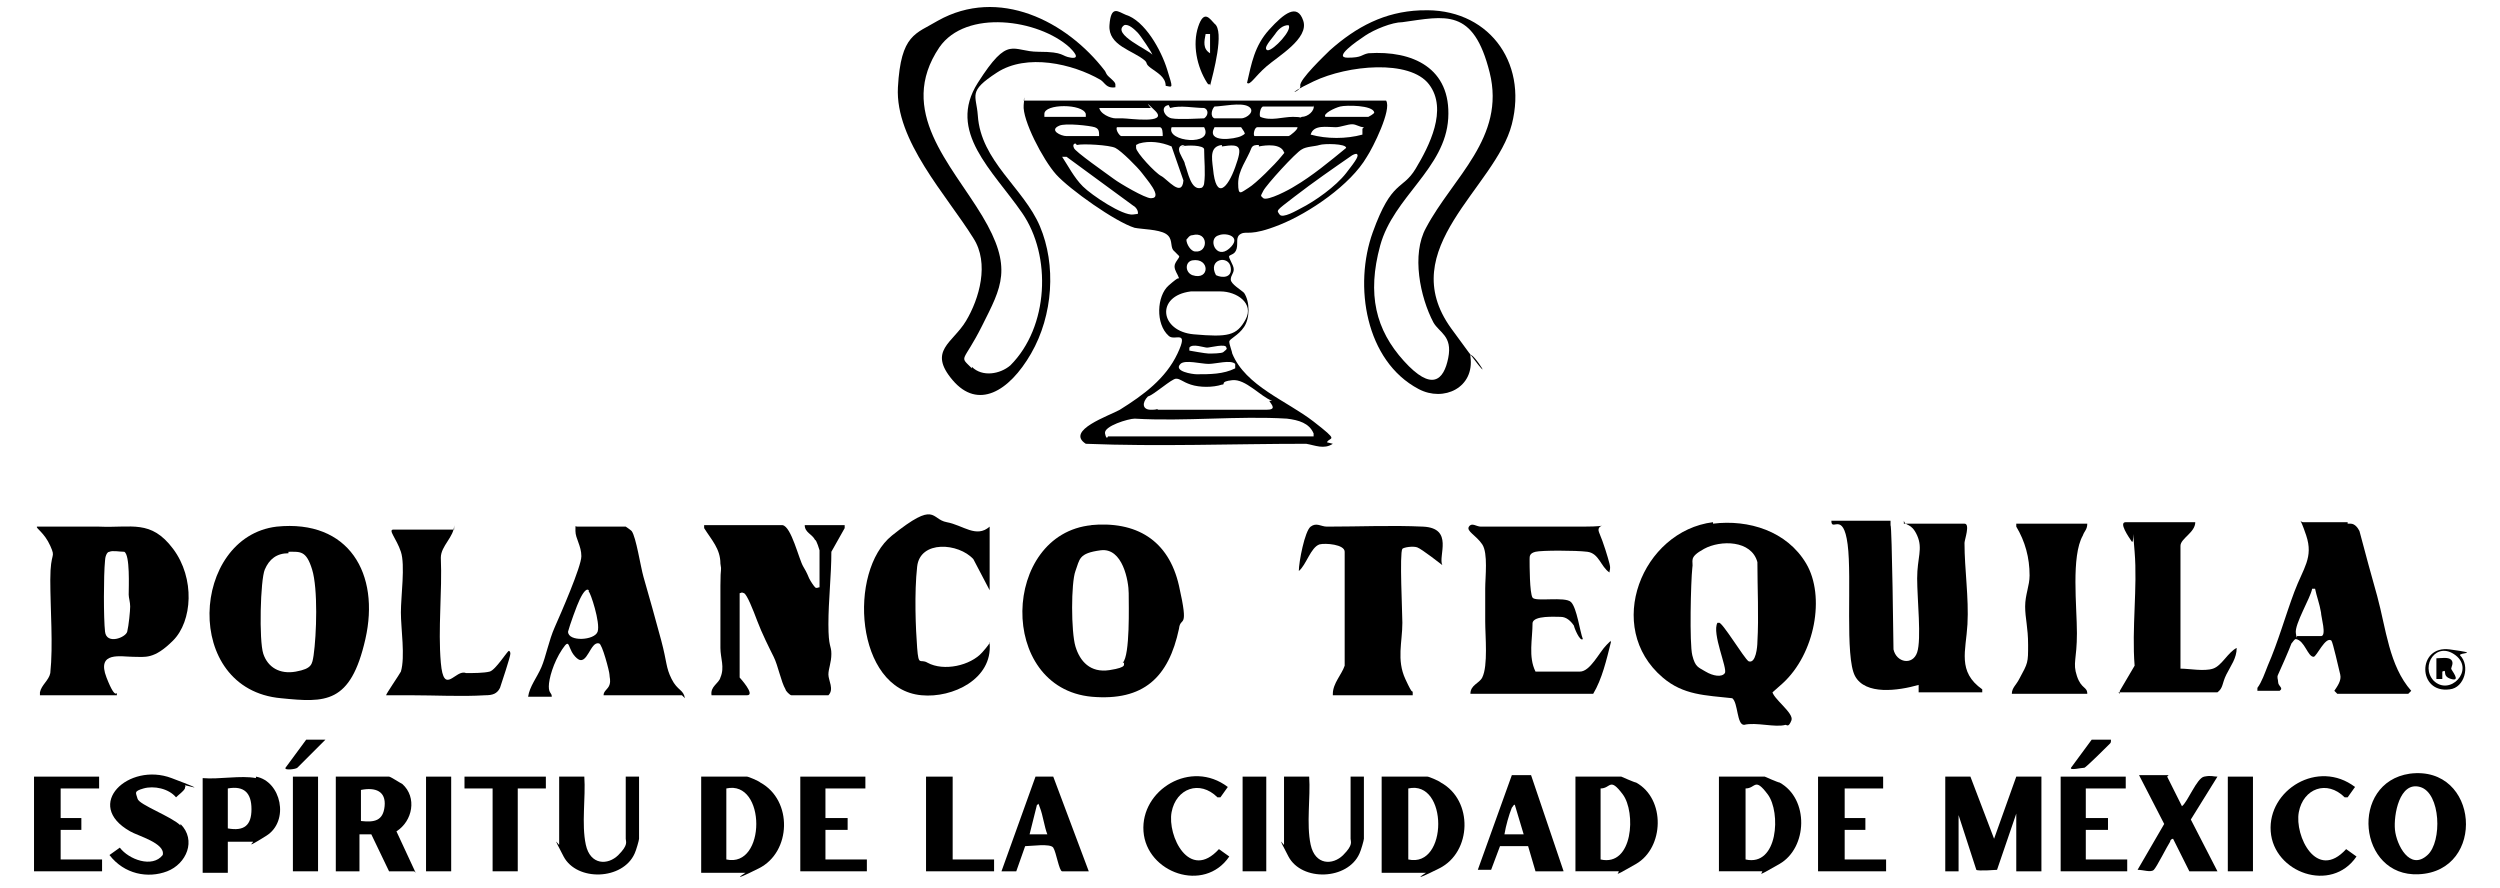
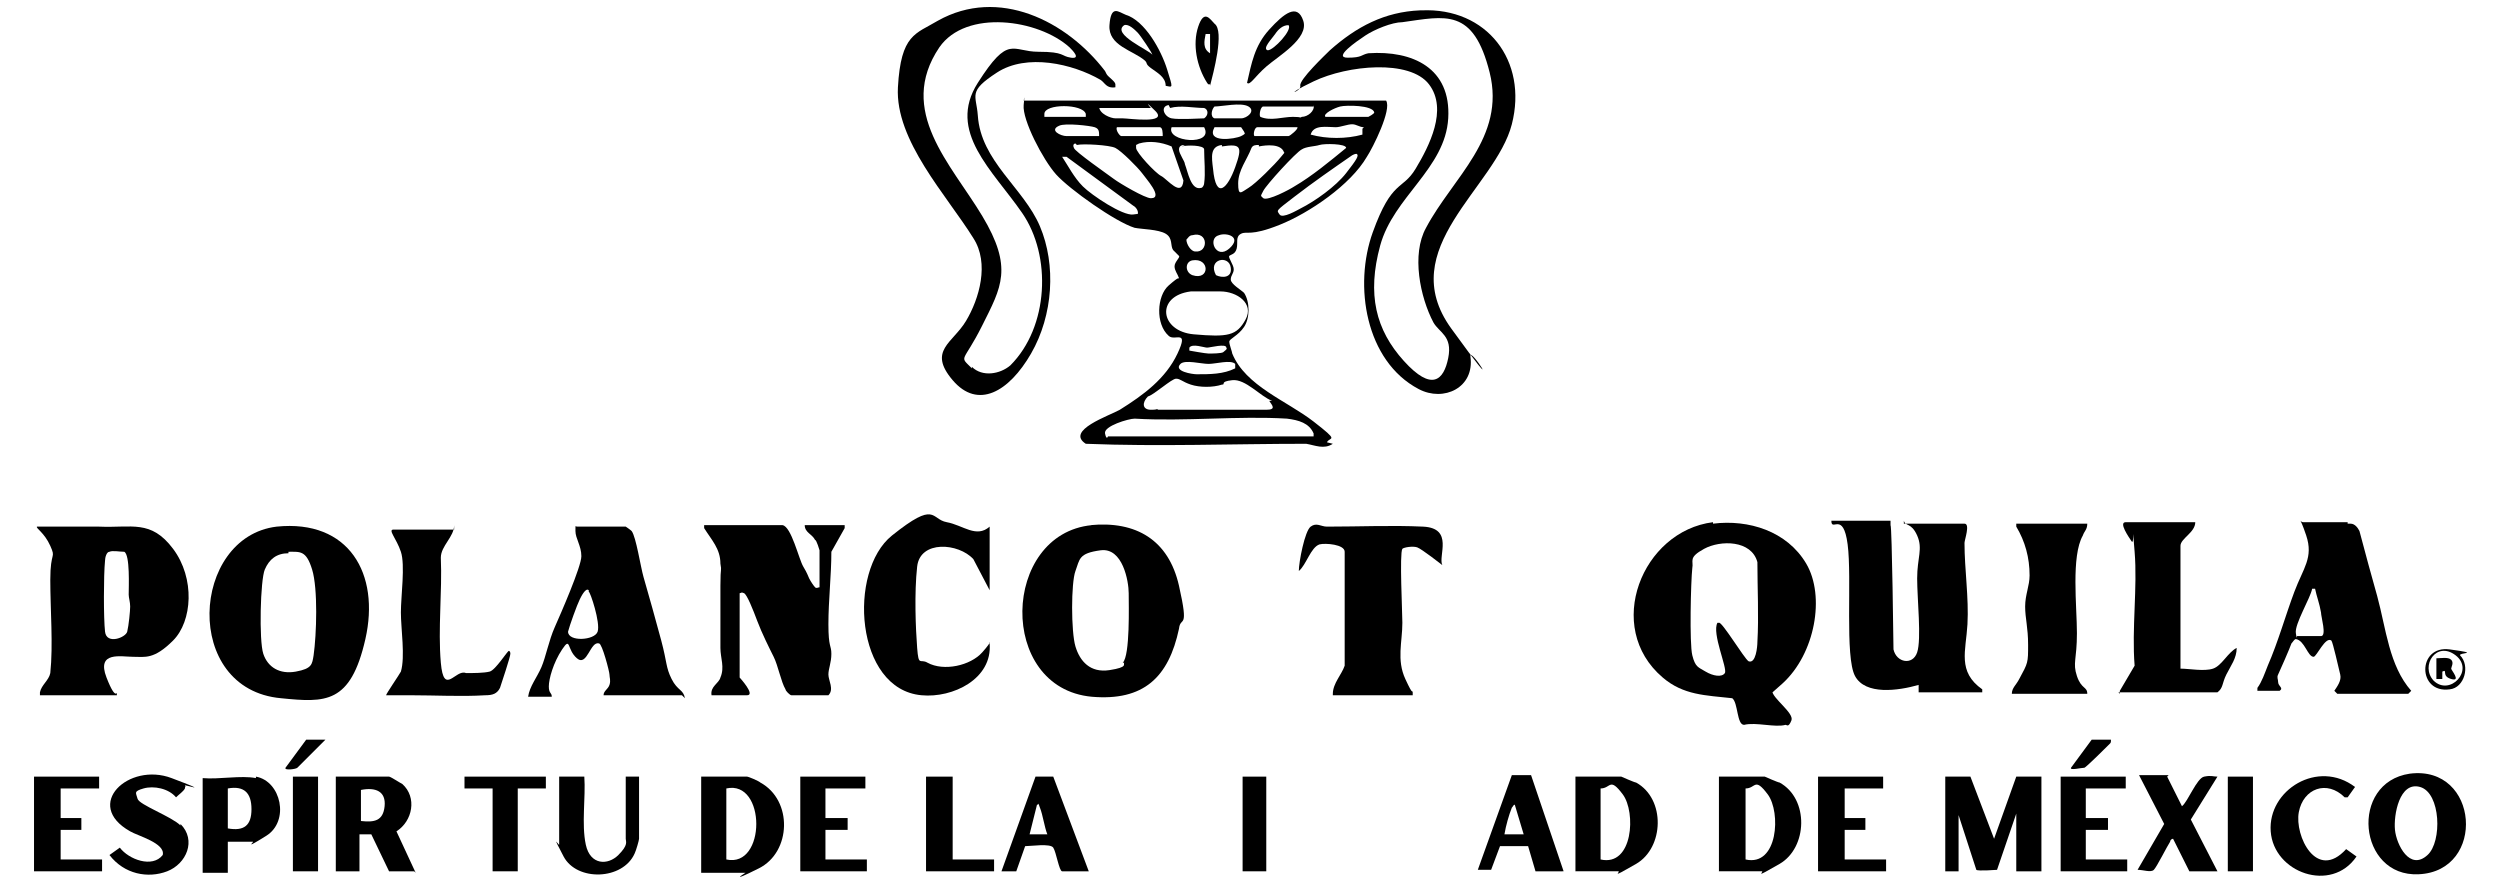
<svg xmlns="http://www.w3.org/2000/svg" id="Layer_1" version="1.1" viewBox="0 0 169 60">
  <g>
    <path d="M166.3,44.3c.7.7.3,2.2-.7,2.3-2.2.3-2.2-3,0-2.7s.6.2.7.4ZM164.5,46c1.1,1.1,2.8-.7,1.5-1.7s-2.4.7-1.5,1.7Z" />
    <path d="M164.7,44.5c.3,0,.8-.1,1,.1s0,.5,0,.6.7.9,0,.7-.2-.7-.6-.5v.5s-.4,0-.4,0v-1.5Z" />
    <g>
      <path d="M115.8,35.4c2.4-.3,5,.5,6.3,2.7s.6,6.1-1.6,8.1-.7.3-.7.5c0,.5,1.5,1.5,1.3,2s-.3.3-.4.3c-.7.2-2-.2-2.8,0-.5,0-.4-1.5-.8-1.8-1.8-.2-3.3-.2-4.7-1.4-4-3.4-1.4-9.9,3.4-10.5ZM116.2,42.1c.2-.1,1.7,2.4,2,2.6.5.2.6-1,.6-1.3.1-1.7,0-3.7,0-5.4-.4-1.5-2.5-1.5-3.6-.9s-.7.8-.8,1.3c-.1.9-.2,5.1,0,5.9s.4.8.9,1.1,1.1.4,1.3.1-.9-2.7-.5-3.4Z" />
      <path d="M128.7,35.4h4.1c.4,0,0,1.1,0,1.3,0,1.8.3,3.7.2,5.5s-.7,3.2,1,4.4v.2h-4.3v-.5c-1.4.4-3.6.7-4.3-.6s-.2-6.6-.5-8.9-1.1-.8-1.1-1.6c.1,0,.3,0,.3,0h3.7v.3c.1,0,.2,8.4.2,8.4.2.9,1.3,1.1,1.6.2s0-3.6,0-5,.4-2,0-2.9-.8-.6-.9-1Z" />
-       <path d="M99.4,46.9c0-.6.6-.7.8-1.1.4-.8.2-2.8.2-3.8s0-1.4,0-2.2.2-2.4-.2-3-1.1-.9-.9-1.2.5,0,.8,0c2.3,0,4.6,0,6.9,0s.8-.3,1.1.4.6,1.7.7,2.1,0,.4,0,.6c-.6-.4-.7-1.3-1.5-1.4s-3.1-.1-3.5,0-.4.3-.4.5c0,.4,0,2.3.2,2.6s2.2-.1,2.6.3.6,2,.8,2.5c-.2.2-.6-.8-.6-.9-.2-.3-.5-.6-.9-.6s-1.8-.1-1.9.4c0,1.1-.3,2.3.2,3.3.1,0,2.6,0,3,0,.7,0,1.3-1.3,1.8-1.8s.2-.2.3-.2c-.3,1.2-.6,2.5-1.2,3.5h-8.1Z" />
      <path d="M158.7,35.4s.1,0,.2,0c.3,0,.5.3.6.5.4,1.5.8,3,1.2,4.4.6,2.2.8,4.7,2.3,6.4l-.2.2h-4.8s-.2-.2-.2-.2c.2-.3.5-.7.4-1.1s-.5-2.2-.6-2.3c-.4-.3-1,1.1-1.2,1.1-.4,0-.6-1.1-1.2-1.2-.1,0-.2.2-.3.3-.1.3-.8,1.9-.9,2.1s0,.3,0,.5c0,.3.4.4.1.6h-1.5v-.2c.3-.4.5-1,.7-1.5.7-1.6,1.2-3.4,1.8-5s1.3-2.3.8-3.8-.5-.9-.2-.9c1,0,2,0,3,0ZM155.3,43h1.6c.4,0,0-1.3,0-1.6-.1-.6-.3-1.1-.4-1.6h-.2c-.1.6-1.2,2.4-1.1,3s0,.2.1.2Z" />
      <path d="M90.1,46.9c0-.7.6-1.3.8-1.9v-7.7c0-.5-1.3-.6-1.7-.5-.6.2-.9,1.4-1.4,1.8,0-.6.4-2.7.8-3s.7,0,1.1,0c2.2,0,4.4-.1,6.5,0s1,2,1.3,2.6c0,0-1.4-1.1-1.7-1.2s-.9,0-1,.1c-.2.3,0,4.3,0,5,0,1.3-.4,2.5.2,3.8s.4.6.5.9v.2h-5.4Z" />
      <path d="M143.3,46.9v-.2c0,0,1-1.7,1-1.7-.2-2.5.2-5.3,0-7.7s0-.4-.2-.7-.9-1.3-.4-1.3h4.7c0,.7-1,1.1-1,1.6v8.3c.6,0,1.6.2,2.2,0s1-1.1,1.6-1.4c0,.7-.4,1.2-.7,1.8s-.2.9-.6,1.2h-6.7Z" />
      <path d="M141.2,46.9h-5.2c0-.4.3-.6.5-1,.6-1.1.6-1.1.6-2.3s-.2-1.8-.2-2.6.3-1.4.3-2.1c0-1.2-.3-2.3-.9-3.3v-.2c.1,0,4.6,0,4.6,0h.2c0,.4-.2.5-.3.8-.8,1.4-.4,4.8-.4,6.6s-.3,2,0,2.9.7.7.7,1.2Z" />
    </g>
    <g>
      <path d="M7.9,47H2.7v-.2c.1-.5.6-.8.7-1.3.2-1.9,0-4.3,0-6.3s.4-1.4,0-2.3-1-1.2-.9-1.3h4.2c2.2.1,3.5-.5,5,1.5s1.3,4.9,0,6.2-1.9,1.1-2.7,1.1-2.5-.4-1.8,1.4.7.7.7,1.2ZM7.4,37.3c-.2,0-.3.4-.3.6-.1,1-.1,3.9,0,4.8s1.4.4,1.5,0,.2-1.4.2-1.7-.1-.6-.1-.8c0-.5.1-2.7-.3-2.9-.3,0-.8-.1-1,0Z" />
      <path d="M18.7,35.6c4.9-.5,7,3.2,6,7.6s-2.7,4.3-5.7,4c-6.7-.6-6.1-10.9-.3-11.6ZM19.5,37.4c-.8,0-1.3.4-1.6,1.1s-.4,4.8-.1,5.7,1.1,1.4,2.2,1.2,1.1-.5,1.2-1.1c.2-1.4.3-4.5-.1-5.8s-.8-1.2-1.6-1.2Z" />
      <path d="M73.7,35.5c3.1-.3,5.3,1,6,4.1s.1,2,0,2.9c-.7,3.3-2.4,4.9-5.9,4.6-6.4-.6-6.1-11,0-11.6ZM75.9,44.8c.5-.5.4-3.9.4-4.7s-.4-3.1-1.9-2.9-1.4.6-1.7,1.4-.3,4.1,0,5.1,1,1.8,2.3,1.6.9-.4,1-.5Z" />
      <path d="M52.9,35.5c.6.1,1.1,2.3,1.4,2.8s.3.6.4.8.3.5.4.6.2,0,.3,0v-2.5s-.2-.7-.3-.7c-.2-.4-.7-.5-.7-1h2.7v.2c0,0-.9,1.6-.9,1.6,0,1.6-.2,3.3-.2,4.9s.2,1.4.2,2-.2,1-.2,1.4.4,1,0,1.4h-2.5c-.1,0-.4-.3-.4-.4-.3-.5-.5-1.6-.8-2.2s-.8-1.6-1.1-2.4-.7-1.8-.9-1.9-.2,0-.3,0v5.7c0,0,1.1,1.2.5,1.2h-2.4c-.1-.6.5-.8.6-1.2.3-.7,0-1.3,0-2,0-1.4,0-2.8,0-4.2s.1-.9,0-1.5c0-1-.6-1.6-1.1-2.4v-.2h4.9Z" />
      <path d="M46.1,47h-5.3c0-.3.3-.4.4-.7s0-.5,0-.7-.5-2.1-.7-2.1c-.6-.2-.8,1.6-1.5,1s-.4-1.5-1-.6-.9,2-.9,2.5.2.4.2.7h-1.6c.1-.7.6-1.3.9-2s.5-1.8.9-2.7,1.8-4.1,1.8-4.8-.4-1.2-.4-1.7,0-.3.1-.3h3.3c0,0,.3.2.4.3.3.4.6,2.4.8,3.1.4,1.4.8,2.8,1.2,4.3s.3,1.8.7,2.6.8.7.9,1.3ZM39.8,39.9c-.2-.2-.5.4-.6.6-.2.4-.7,1.8-.8,2.2,0,.7,1.8.6,2,0s-.5-2.7-.6-2.7Z" />
      <path d="M66.9,35.7v4.2l-1.1-2.1c-1-1.1-3.6-1.3-3.8.5s-.1,4.2,0,5.5.2.7.7,1c1.1.6,2.9.2,3.7-.7s.4-.7.5-.6c.2,2.4-2.5,3.7-4.6,3.5-4.5-.4-5-8.4-2-10.8s2.6-1.1,3.7-.9,2,1.1,2.9.3Z" />
      <path d="M30.7,35.5c0,.8-.9,1.4-.9,2.2.1,2.3-.2,4.8,0,7.1s1,.4,1.7.7c.5,0,1.2,0,1.6-.1s1.2-1.4,1.3-1.4c0,0,.1,0,.1.2,0,.2-.6,2-.7,2.3-.2.4-.5.5-1,.5-1.6.1-3.4,0-5,0s-1.1,0-1.7,0c0-.1.9-1.4,1-1.6.3-1,0-2.9,0-4s.3-3.2,0-4.1-.9-1.5-.5-1.5h4.1Z" />
    </g>
  </g>
  <g>
    <path d="M90.1,30c-.6.4-1.2.1-1.8,0-5,0-9.9.2-14.9,0-1.4-.9,1.6-1.9,2.3-2.3,1.6-1,3.1-2.1,3.9-3.8s-.2-.8-.6-1.2c-.9-.8-.8-2.7,0-3.4s.6-.4.7-.5c-.1-.3-.3-.5-.3-.8s.4-.6.3-.7-.3-.3-.4-.4c-.2-.3,0-.8-.5-1.1s-1.6-.3-2.1-.4c-1.3-.4-4.4-2.6-5.3-3.6s-2.3-3.7-2.2-4.7,0-.2,0-.3h24.5c.4.6-.9,3.2-1.3,3.8-1.1,1.9-3.9,3.8-5.9,4.6s-2.2.4-2.6.6-.2.6-.3,1-.4.4-.5.5.3.6.3.9-.2.4-.2.7.7.7.9.9c.4.6.4,1.7,0,2.3s-1,.8-1,1,.2.7.2.8c.9,2.2,3.7,3.2,5.5,4.6s1.1,1,.9,1.4ZM79,7.1c-.6.1-.3.8.2.9s2,0,2.2,0c.3-.2.3-.6,0-.7-.7,0-1.6-.2-2.3,0ZM82.2,8c.3,0,1.3,0,1.7,0s1-.5.5-.8-1.8,0-2.3,0c-.2.2-.3.7,0,.8ZM70.8,7.9h2.6v-.2c-.2-.7-2.8-.7-2.8,0v.2ZM74.3,7.2c0,.5.8.8,1.1.8s.3,0,.5,0c.4,0,3.1.4,2.2-.5s-.3-.2-.3-.2h-3.5ZM88.8,7.2h-3.4c-.2,0-.3.6-.2.7.7.3,1.5,0,2.2,0s.4.1.6,0c.4,0,.9-.4.8-.8ZM89.6,7.9h2.9c0,0,.4-.2.4-.3-.1-.5-1.9-.5-2.3-.4s-1.2.5-1,.7ZM74.3,9.2c0-.3,0-.5-.3-.6s-2-.3-2.4-.1c-.7.3.1.7.5.7h2.2ZM92.2,8.6c-.3,0-.5-.2-.8-.2s-.8.2-1.1.2c-.6,0-1.5-.2-1.7.5,1.1.3,2.4.3,3.5,0v-.4ZM78.6,9.2c0-.2,0-.6-.2-.6h-2.9c-.1.2.2.6.3.6h2.8ZM81.4,8.6h-2.2c-.4,1,2.9,1.3,2.2,0ZM82.1,8.6c-.6,1.1,1.4.8,1.8.6s.2-.2.2-.3l-.2-.3h-1.8ZM87.7,8.6h-2.7c-.2,0-.3.5-.2.6h2.3c.1,0,.7-.5.6-.6ZM72.7,9.7c-.1,0-.2.1-.1.3,0,.2,2.3,1.8,2.7,2.1s2.1,1.3,2.5,1.3c.9,0-.4-1.4-.6-1.7-.3-.4-1.4-1.5-1.8-1.7s-2.2-.3-2.6-.2ZM76.8,9.8s0,.2,0,.2c0,.3,1.3,1.7,1.7,1.9s1.4,1.5,1.5.3l-.8-2.3c-.7-.3-1.5-.4-2.2-.2ZM80.1,9.8c-.1,0-.4,0-.4.3s.4.8.4,1c.2.5.4,1.8,1.1,1.6.1,0,.2-.2.2-.3.1-.7,0-1.6,0-2.3,0-.3-1.2-.3-1.5-.2ZM82.6,9.8c-.8.1-.7.8-.6,1.6.2,2.2,1,1.3,1.5-.1s.4-1.6-.9-1.4ZM85.1,9.8c-.2,0-.4,0-.5.2-.3.8-.9,1.5-.9,2.4s.2.6.7.3,1.8-1.6,2.2-2.1.2-.2.2-.3c-.2-.6-1.2-.5-1.7-.4ZM85.4,13.4c.3.2,1.8-.6,2.1-.8,1.2-.7,2.4-1.7,3.5-2.6,0-.3-1.5-.3-1.8-.2s-.9.1-1.2.3c-.4.2-2.4,2.4-2.6,2.8s-.2.3,0,.5ZM71.8,10.4v.2c.4.6.8,1.4,1.4,2s2.7,2,3.4,1.9.2,0,.3,0c.1-.2-.1-.5-.3-.6l-4.5-3.3h-.3ZM91.8,10.4c-.2,0-.2,0-.4.1-1.3.9-2.6,1.8-3.9,2.8s-1.2.9-1,1.2,1.2-.3,1.4-.4c1-.5,2.4-1.5,3.1-2.4s.9-1.2.7-1.3ZM80.6,15.9c-.2,0-.3.2-.4.3,0,.3.3.8.6.8.9.1.9-1.4-.2-1.1ZM82.4,15.9c-.8.2-.2,1.7.7.9s-.2-1.1-.7-.9ZM80.6,17.6c-.5.1-.5.8,0,1,1.2.4,1.2-1.2,0-1ZM82.2,18.6c.4.2,1.1.2,1-.5-.1-.9-1.6-.6-1,.5ZM80.5,19.7c-2.4.3-2.1,2.7.2,2.9s2.9.1,3.5-1-.6-1.9-1.7-1.9-1.5,0-2,0ZM80.4,23.7c0,0,1.1.2,1.3.2s.9,0,1-.1.3-.2.2-.3c0-.3-1.1,0-1.3,0s-1-.3-1.2,0v.3ZM83.5,25v-.4c-.3-.3-1.3,0-1.8,0s-1.6-.3-1.9,0c-.5.5.8.7,1.1.7.9,0,1.8,0,2.6-.4ZM86,27.1c-.8-.3-1.8-1.5-2.7-1.4s-.4.3-.7.3c-.6.2-1.5.2-2.1,0s-.7-.4-1-.4-1.5,1.1-1.9,1.2c-.4.4-.4.9.2.9s.3-.1.5,0c1.8,0,3.3,0,5,0s1.6,0,2.3,0,.4-.3.2-.6ZM74.9,29.5h13.9v-.2c-.3-.7-1-.9-1.8-1-3.3-.2-6.9.2-10.3,0-.4,0-2.1.5-2,1s.2.2.2.2Z" />
    <path d="M74.8,5c.1.2.6.5.6.7v.2c-.6.1-.7-.3-1-.5-1.9-1.1-5-1.8-7-.5s-1.4,1.5-1.3,2.9c.2,3.1,3.1,4.9,4.2,7.5s.9,6-.6,8.6-3.6,3.8-5.3,1.8,0-2.5.9-4,1.6-3.9.5-5.6c-1.8-2.9-5.3-6.6-5.1-10.2s1.2-3.6,2.7-4.5c4.1-2.3,8.7,0,11.3,3.4ZM65.7,24.8c.7.7,1.9.5,2.6-.1,2.6-2.6,2.8-7.4.8-10.3s-5.1-5.5-3-8.8,2.3-2.1,4.1-2.1,1.5.3,2.2.4.1-.5-.1-.7c-2.1-1.9-7-2.6-8.8,0-2.9,4.3.8,7.9,2.9,11.4s1.3,4.8,0,7.4-1.6,2-.7,2.9Z" />
    <path d="M96.1.7c4.4-.2,7.2,3.4,6.1,7.7s-8,8.4-4.1,13.8,1.2,1.1,1.3,1.9c.3,2.1-1.8,3.1-3.5,2.2-3.6-1.9-4.4-7-3.1-10.6s2-2.8,2.9-4.3,2.2-4,.9-5.7-5.5-1.3-7.8-.2-.8.7-.9.3,1.7-2.1,2-2.4c1.8-1.6,3.7-2.6,6.1-2.7ZM94.8,1.5c-.7,0-1.9.5-2.5.9s-2.2,1.5-1.2,1.5.9-.2,1.4-.3c3-.2,5.6,1,5.4,4.4s-3.7,5.3-4.6,8.6-.3,5.7,1.6,7.8,2.7,1.3,3-.2-.6-1.7-1-2.4c-.9-1.7-1.5-4.6-.5-6.4,1.8-3.4,5.4-6.1,4.3-10.5s-3-3.8-5.9-3.4Z" />
    <path d="M84.3,5.6c.3-1.3.5-2.5,1.5-3.6s1.9-1.8,2.3-.6-1.7,2.4-2.5,3.1-1.1,1.3-1.3,1.1ZM87.1,1.7c-.4,0-.7.3-.9.6s-.9,1-.5,1.1c.4,0,1.7-1.4,1.4-1.7Z" />
    <path d="M78.8,5.8c0-.6-.6-.9-1-1.2s-.2-.3-.4-.5c-.8-.7-2.5-1-2.4-2.4s.6-.9,1.1-.7c1.3.4,2.4,2.4,2.8,3.7s.4,1.2-.1,1.1ZM77.9,3.7c0-.1-.8-1.3-1-1.5-.2-.2-.6-.6-.9-.5-.9.6,1.7,1.7,1.9,2Z" />
    <path d="M81.8,5.7c-.2,0-.1,0-.2-.1-.7-1.1-1-2.6-.6-3.8s.8-.5,1.1-.2c.7.5-.1,3.4-.3,4.2ZM81.8,2.3h-.3c-.1.5-.2,1,.3,1.3v-1.3Z" />
  </g>
  <g>
    <path d="M133.2,52.5l1.6,4.2,1.5-4.2h1.7v6.4h-1.7v-3.9l-1.3,3.8c0,0-1.3.1-1.4,0l-1.2-3.7v3.8h-.9v-6.4h1.7Z" />
    <path d="M162.9,52.3c4.7-.6,5.2,6.6.6,6.8-4.1.2-4.7-6.2-.6-6.8ZM164.1,57.8c1-.9.9-4.2-.5-4.6s-1.8,1.9-1.7,2.9,1,2.8,2.2,1.7Z" />
    <path d="M47.4,58.9v-6.4h3.1c.1,0,.8.3.9.4,2.2,1.2,2.1,4.7-.1,5.8s-.9.3-.9.3h-3ZM49.1,58.1c2.7.6,2.7-5.4,0-4.8v4.8Z" />
-     <path d="M93.4,58.9v-6.4h3.1c.1,0,.8.3.9.4,2.2,1.2,2.1,4.7-.1,5.8s-.9.3-.9.3h-3ZM95.2,58.1c2.7.6,2.7-5.4,0-4.8v4.8Z" />
    <path d="M28,58.9h-1.7l-1.2-2.5h-.8c0,0,0,2.5,0,2.5h-1.6v-6.4h3.6c.1,0,.7.4.9.5,1,.9.7,2.5-.4,3.2l1.3,2.8ZM24.4,55.5c.9.1,1.5,0,1.6-1s-.6-1.3-1.6-1.1v2.2Z" />
    <path d="M116.2,58.9v-6.4h3.1c0,0,.9.4,1,.4,2,1.1,1.9,4.4,0,5.5s-1,.5-1.2.5h-3ZM118,58.1c2.2.5,2.4-3.2,1.5-4.4s-.8-.4-1.5-.4v4.8Z" />
    <path d="M106.5,58.9v-6.4h3.1c0,0,.9.4,1,.4,2,1.1,1.9,4.4,0,5.5s-1,.5-1.2.5h-3ZM108.2,58.1c2.2.5,2.4-3.2,1.5-4.4s-.8-.4-1.5-.4v4.8Z" />
    <path d="M17.3,52.5c1.7.3,2.3,3,.7,4s-.8.4-.9.4h-1.7v2.1h-1.7v-6.4c1.1.1,2.6-.2,3.6,0ZM15.4,56c1.1.2,1.6-.2,1.6-1.3s-.5-1.6-1.6-1.4v2.7Z" />
    <path d="M12.2,55.7c1.1,1.1.4,2.7-.9,3.2s-2.9.2-3.9-1.1l.7-.5c.6.8,2.2,1.4,2.9.5.2-.8-1.7-1.3-2.2-1.6-3.2-1.8-.1-4.7,2.8-3.6s.8.4.9.5,0,0,0,.2c-.1.2-.4.4-.6.6-.5-.6-1.5-.8-2.2-.6s-.5.3-.4.7,2.3,1.2,2.9,1.8Z" />
    <path d="M146.5,52.5l1,2c.4-.3,1-1.9,1.5-2s.6,0,.9,0l-1.8,2.9,1.8,3.5h-1.9l-1.1-2.2c-.1,0-.2.1-.2.2-.2.3-.9,1.7-1.1,1.9s-.7,0-1.1,0l1.8-3.1-1.7-3.3h2Z" />
    <path d="M39.5,52.5c.1,1.4-.2,3.2.1,4.6s1.5,1.4,2.2.7.5-.9.5-1.1v-4.2h.9v4.2c0,.1-.2.8-.3,1-.8,1.8-3.9,1.9-4.8.2s-.3-.7-.3-.8v-4.6h1.6Z" />
-     <path d="M88.5,52.5c.1,1.4-.2,3.2.1,4.6s1.5,1.4,2.2.7.5-.9.5-1.1v-4.2h.9v4.2c0,.1-.2.8-.3,1-.8,1.8-3.9,1.9-4.8.2s-.3-.7-.3-.8v-4.6h1.6Z" />
    <path d="M71.8,58.9c-.2,0-.4-1.3-.6-1.6s-1.5-.1-1.9-.1l-.6,1.7h-1s2.3-6.4,2.3-6.4h1.2c0,0,2.4,6.4,2.4,6.4h-1.8ZM70.8,56.4c-.2-.5-.3-1.3-.5-1.8s0-.2-.2-.2l-.5,2h1.3Z" />
    <path d="M105.6,58.9h-1.8l-.5-1.7h-1.9s-.6,1.6-.6,1.6h-.9s2.3-6.4,2.3-6.4h1.3c0,0,2.2,6.5,2.2,6.5ZM103,56.4l-.6-2c-.1,0-.1.1-.2.2-.2.5-.4,1.2-.5,1.8h1.4Z" />
    <polygon points="143.7 52.5 143.7 53.3 141 53.3 141 55.3 142.5 55.3 142.5 56.1 141 56.1 141 58.1 143.8 58.1 143.8 58.9 139.3 58.9 139.3 52.5 143.7 52.5" />
    <polygon points="127.3 52.5 127.3 53.3 124.7 53.3 124.7 55.3 126.1 55.3 126.1 56.1 124.7 56.1 124.7 58.1 127.5 58.1 127.5 58.9 122.9 58.9 122.9 52.5 127.3 52.5" />
    <polygon points="58.5 52.5 58.5 53.3 55.8 53.3 55.8 55.3 57.3 55.3 57.3 56.1 55.8 56.1 55.8 58.1 58.6 58.1 58.6 58.9 54.1 58.9 54.1 52.5 58.5 52.5" />
    <polygon points="6.7 52.5 6.7 53.3 4.1 53.3 4.1 55.3 5.5 55.3 5.5 56.1 4.1 56.1 4.1 58.1 6.9 58.1 6.9 58.9 2.3 58.9 2.3 52.5 6.7 52.5" />
-     <path d="M82.4,53.9h-.1c-1.2-1.2-2.8-.6-3.1,1s1.2,4.7,3.2,2.5l.7.5c-1.7,2.5-5.6,1.1-5.8-1.7s3.2-4.9,5.7-3l-.5.7Z" />
    <path d="M158.6,53.9h-.1c-1.2-1.2-2.8-.6-3.1,1s1.2,4.7,3.2,2.5l.7.5c-1.7,2.5-5.6,1.1-5.8-1.7s3.2-4.9,5.7-3l-.5.7Z" />
    <polygon points="36.9 52.5 36.9 53.3 35 53.3 35 58.9 33.3 58.9 33.3 53.3 31.4 53.3 31.4 52.5 36.9 52.5" />
    <polygon points="64.4 52.5 64.4 58.1 67.2 58.1 67.2 58.9 62.6 58.9 62.6 52.5 64.4 52.5" />
    <rect x="150.6" y="52.5" width="1.7" height="6.4" />
    <rect x="19.8" y="52.5" width="1.7" height="6.4" />
-     <rect x="28.8" y="52.5" width="1.7" height="6.4" />
    <rect x="84" y="52.5" width="1.6" height="6.4" />
    <path d="M142.7,50c0,.2,0,.2-.1.3s-1.6,1.6-1.7,1.6c-.2,0-1,.2-.9,0l1.4-1.9h1.3Z" />
  </g>
  <path d="M22,50l-1.9,1.9c-.1.1-.9.2-.8,0l1.4-1.9h1.3Z" />
</svg>